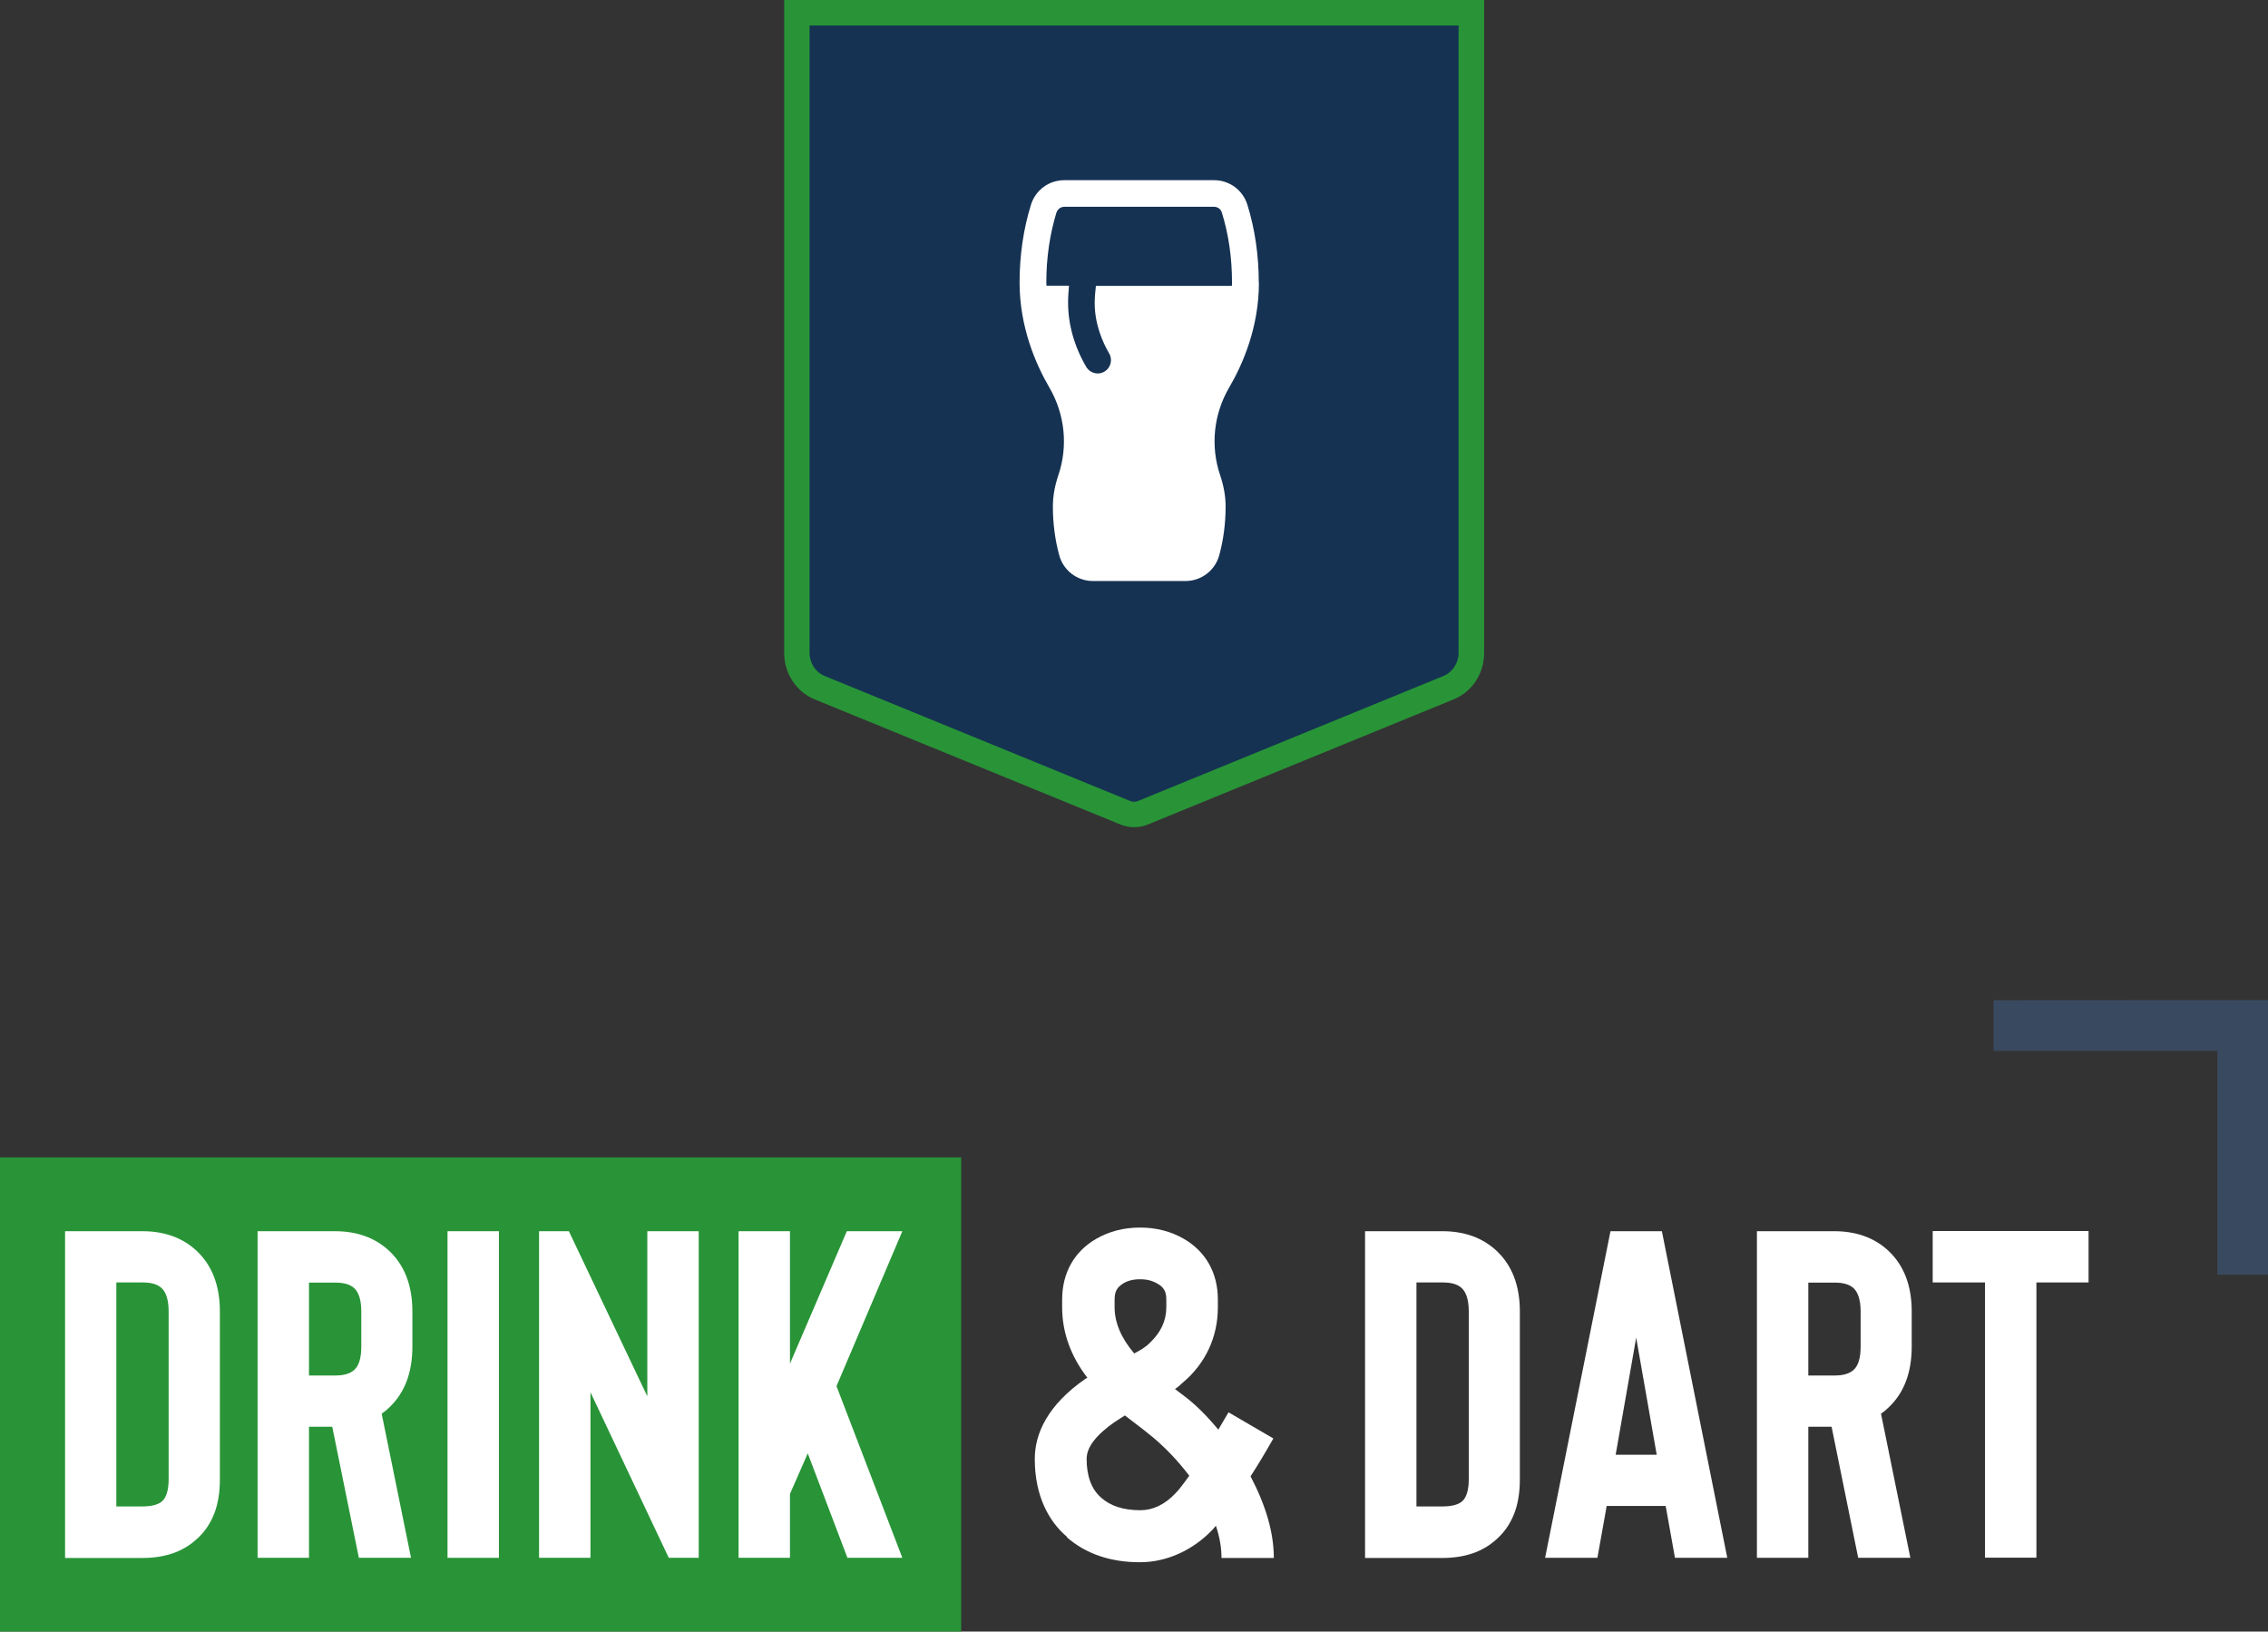
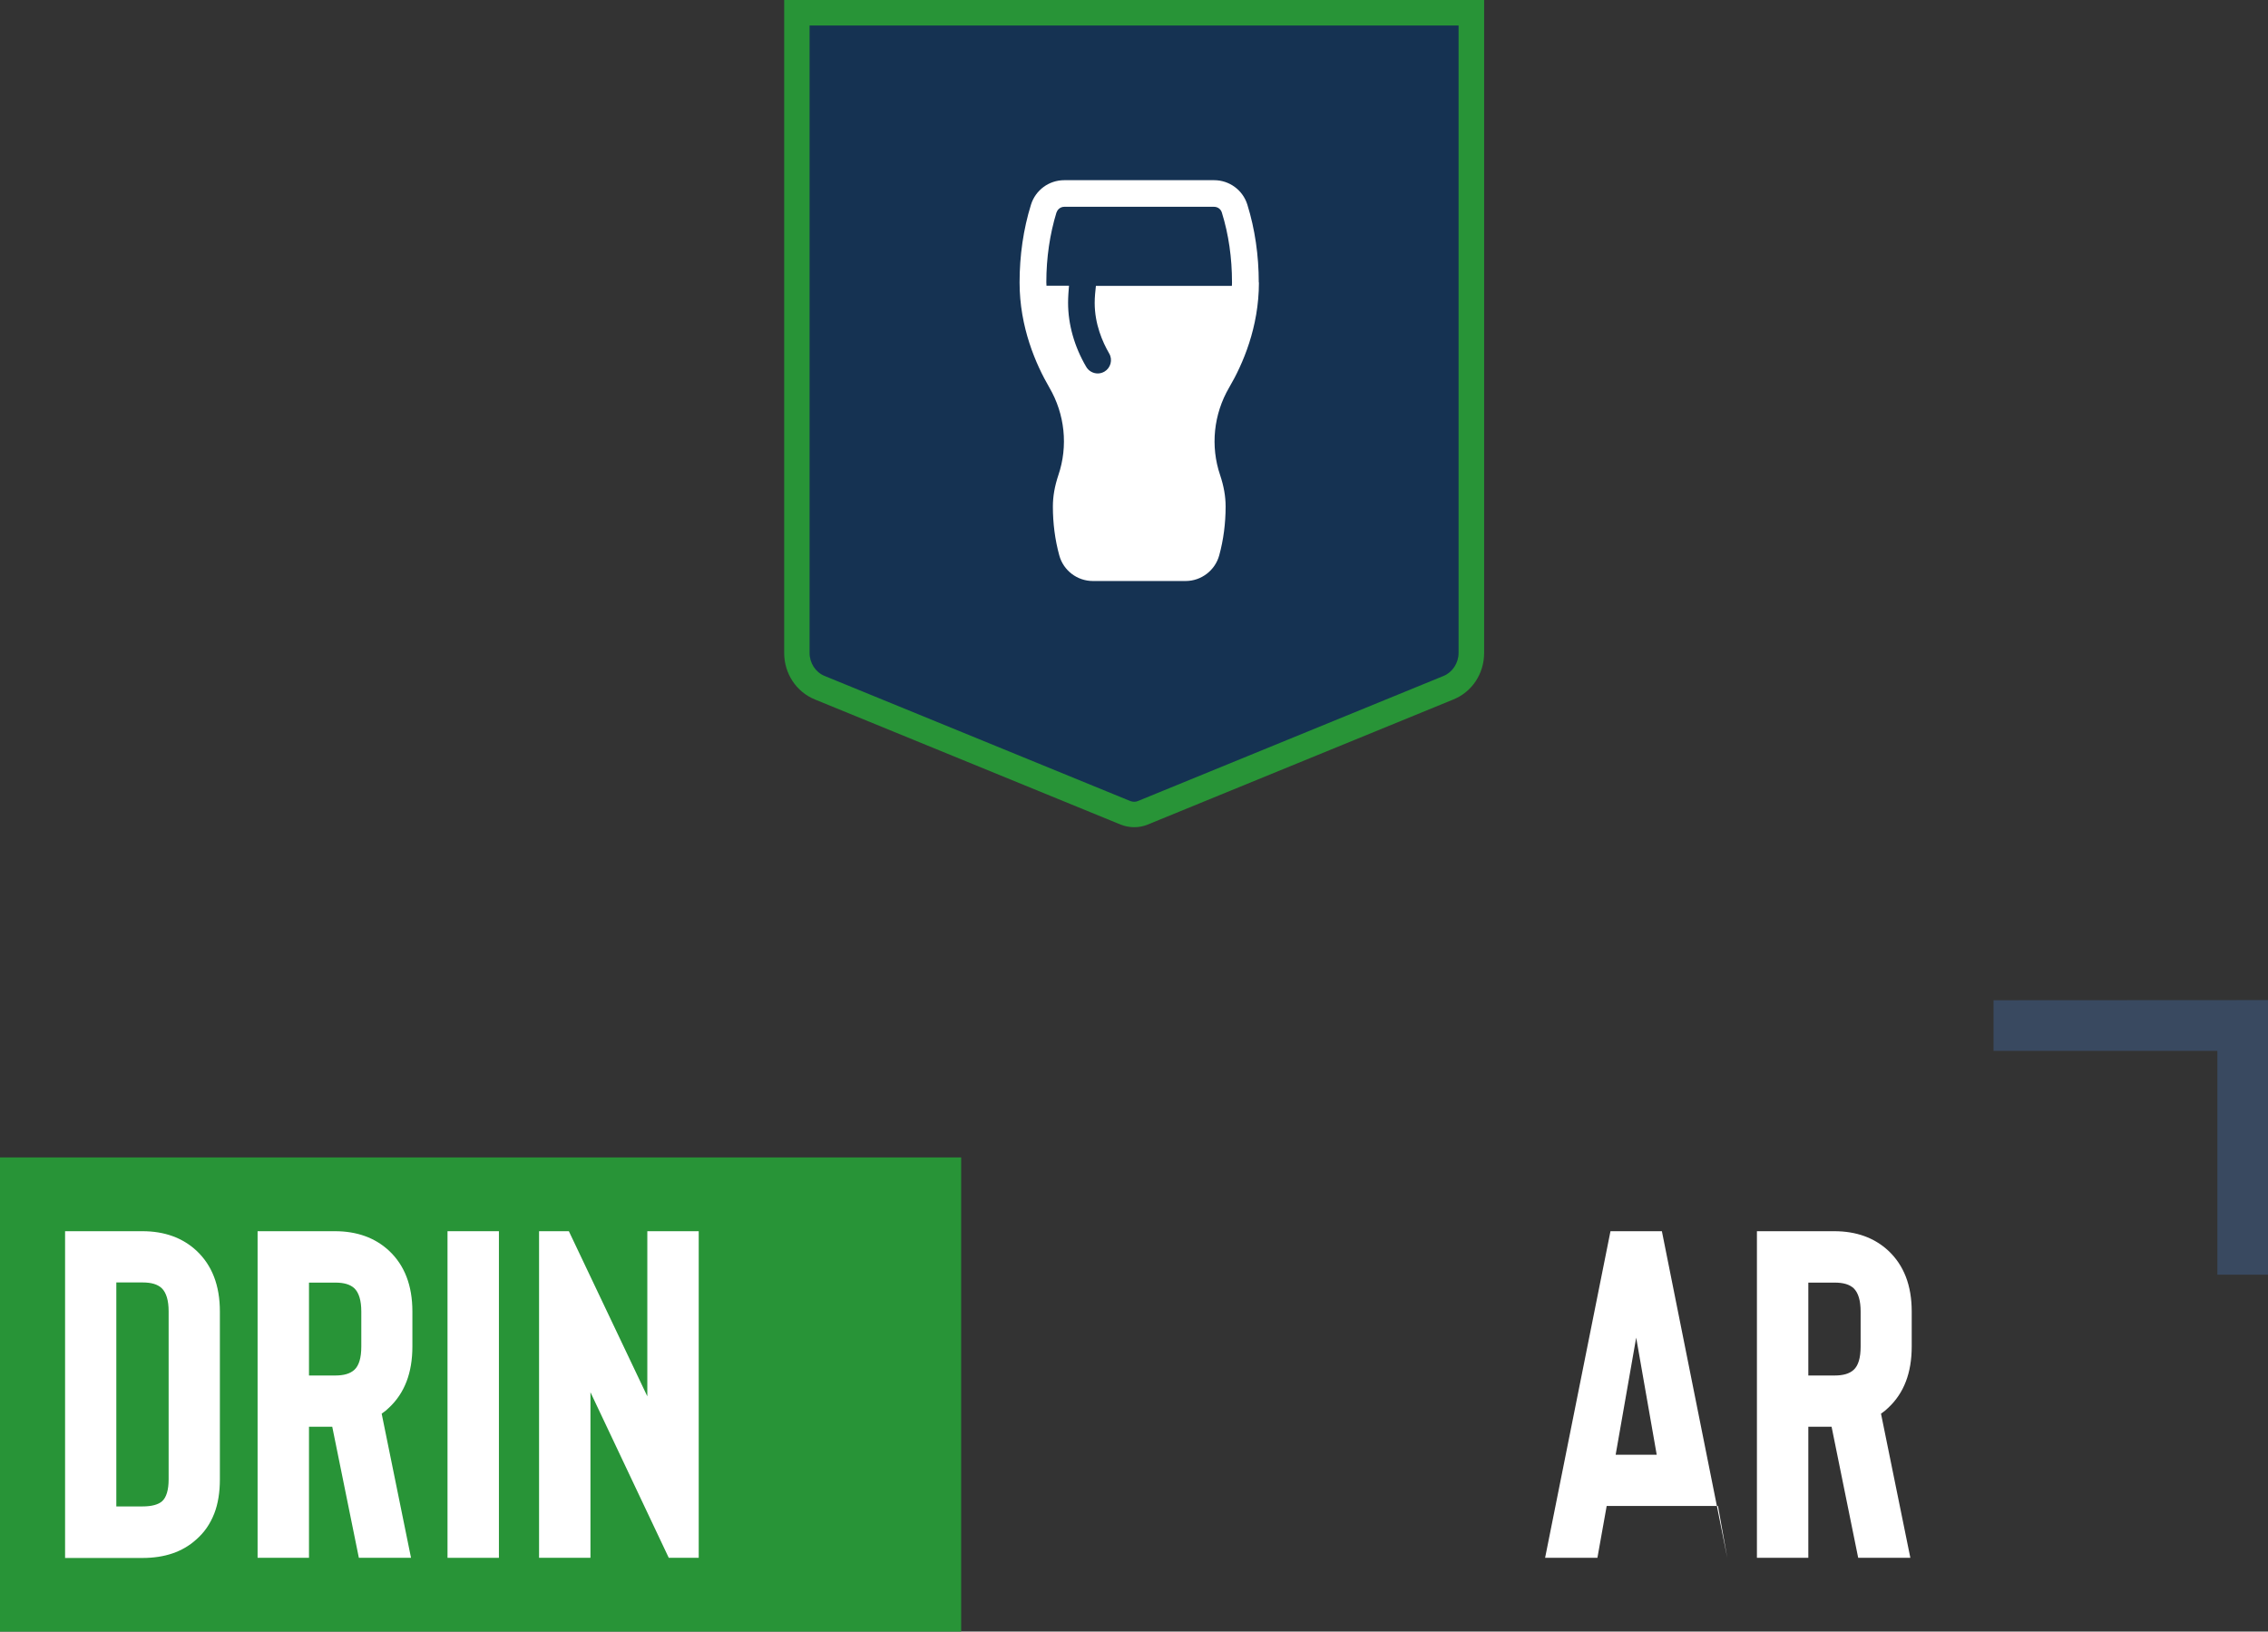
<svg xmlns="http://www.w3.org/2000/svg" id="Ebene_2" data-name="Ebene 2" viewBox="0 0 149.15 107.3">
  <rect x="0" y="0" width="149.15" height="107.3" fill="#333333" stroke="none" />
  <defs>
    <style>
      .cls-1 {
        fill: #153252;
      }

      .cls-1, .cls-2, .cls-3, .cls-4 {
        stroke-width: 0px;
      }

      .cls-2 {
        fill: #289437;
      }

      .cls-3 {
        fill: #394960;
      }

      .cls-4 {
        fill: #fff;
      }
    </style>
  </defs>
  <g id="Ebene_1-2" data-name="Ebene 1">
    <g>
      <path class="cls-1" d="M52.4,42.94V.84h44.35v42.1c0,1.01-.59,1.92-1.5,2.29l-20.11,8.23c-.36.15-.77.15-1.13,0l-20.11-8.23c-.9-.37-1.5-1.28-1.5-2.29" />
      <path class="cls-2" d="M74.58,54.4c-.3,0-.6-.06-.88-.17l-20.11-8.23c-1.23-.5-2.02-1.71-2.02-3.06V0h46.03v42.94c0,1.36-.79,2.56-2.02,3.06l-20.11,8.23c-.29.12-.59.17-.88.17ZM53.24,1.68v41.26c0,.66.39,1.27.98,1.51l20.11,8.23c.16.06.34.07.5,0l20.11-8.23c.58-.24.98-.85.98-1.51V1.68h-42.67Z" />
      <path class="cls-4" d="M69.48,13.98c.07-.23.28-.38.51-.38h9.85c.24,0,.44.15.51.37.45,1.44.67,2.99.67,4.6,0,.08,0,.15-.01.23h-8.94c-.04.37-.08.74-.08,1.12,0,1.4.52,2.58.95,3.32.25.42.1.96-.31,1.2-.14.08-.29.12-.44.12-.3,0-.6-.16-.76-.44-.78-1.33-1.19-2.79-1.19-4.21,0-.38.03-.75.06-1.12h-1.48c0-.08-.01-.15-.01-.23,0-1.61.23-3.16.67-4.6M82.78,18.58c0-1.78-.25-3.51-.75-5.12-.3-.96-1.18-1.61-2.19-1.61h-9.85c-1.01,0-1.89.65-2.19,1.61-.5,1.61-.75,3.34-.75,5.12,0,2.94,1.07,5.38,1.96,6.91,1.02,1.75,1.24,3.85.59,5.76-.24.72-.36,1.39-.36,2.06,0,1.11.14,2.19.42,3.21.27,1,1.18,1.69,2.21,1.69h6.1c1.03,0,1.94-.7,2.21-1.69.28-1.02.42-2.1.42-3.21,0-.67-.12-1.34-.36-2.06-.65-1.91-.43-4.01.59-5.76.9-1.53,1.96-3.97,1.96-6.91" />
    </g>
    <g>
      <polygon class="cls-3" points="131.1 65.78 149.15 65.77 149.15 65.78 149.15 65.78 149.15 83.83 145.82 83.83 145.82 69.11 131.1 69.11 131.1 65.78" />
      <rect class="cls-2" y="76.12" width="63.21" height="31.18" />
    </g>
    <g>
      <path class="cls-4" d="M4.28,102.45v-21.48h5.09c1.44,0,2.64.43,3.56,1.29,1.01.95,1.53,2.27,1.53,3.99v11.05c0,.83-.12,1.6-.37,2.24-.28.71-.67,1.26-1.2,1.72-.89.8-2.06,1.2-3.53,1.2h-5.09ZM7.65,99.07h1.72c.61,0,1.04-.12,1.29-.34.28-.25.43-.74.43-1.44v-11.05c0-.71-.15-1.23-.46-1.53-.28-.25-.67-.37-1.26-.37h-1.72v14.73Z" />
      <path class="cls-4" d="M27.04,102.45h-3.44l-1.75-8.62h-1.53v8.62h-3.38v-21.48h5.09c1.44,0,2.64.43,3.56,1.29,1.01.95,1.53,2.27,1.53,3.99v2.3c0,1.75-.52,3.07-1.53,4.02-.15.15-.31.28-.49.4l1.93,9.48ZM23.76,86.25c0-.71-.15-1.23-.46-1.53-.28-.25-.67-.37-1.26-.37h-1.72v6.11h1.72c.58,0,.98-.12,1.26-.37.31-.28.46-.8.46-1.53v-2.3Z" />
      <path class="cls-4" d="M32.81,102.45h-3.38v-21.48h3.38v21.48Z" />
      <path class="cls-4" d="M45.94,102.45h-1.96l-5.15-10.89v10.89h-3.38v-21.48h1.96l5.16,10.86v-10.86h3.38v21.48Z" />
-       <path class="cls-4" d="M59.35,102.45h-3.62l-2.61-6.87-1.17,2.67v4.2h-3.38v-21.48h3.38v8.71l3.74-8.71h3.65l-4.33,10.19,4.33,11.29Z" />
    </g>
    <g>
-       <path class="cls-4" d="M70.17,101.07c-1.2-1.01-2.12-2.7-2.12-5.12,0-1.69.86-3.56,3.34-5.28l.12-.06c-1.11-1.44-1.66-3.01-1.66-4.63v-.52c0-1.75.8-3.16,2.24-3.99.86-.49,1.81-.74,2.88-.74s2.03.25,2.88.74c1.44.83,2.24,2.24,2.24,3.99v.52c0,1.93-.8,3.68-2.3,4.94-.15.15-.34.31-.52.43l.61.46c.77.58,1.5,1.32,2.24,2.21l.67-1.14,2.95,1.72c-.49.86-.98,1.69-1.5,2.49,1.01,1.93,1.53,3.71,1.53,5.37h-3.44c0-.67-.12-1.38-.37-2.12l-.21.25c-1.32,1.38-3.04,2.15-4.79,2.15-1.93,0-3.56-.55-4.82-1.66ZM73.97,93.09l-.67.43c-1.23.86-1.84,1.66-1.84,2.42,0,1.13.31,1.99.95,2.55.61.55,1.47.83,2.58.83.83,0,1.6-.37,2.3-1.1.21-.21.52-.61.92-1.17-.77-1.01-1.57-1.84-2.42-2.55l-.61-.49-1.2-.92ZM73.82,84.44c-.34.21-.52.49-.52,1.01v.52c0,1.01.43,2.03,1.29,3.04.4-.21.77-.43,1.04-.71.71-.68,1.07-1.44,1.07-2.33v-.52c0-.52-.18-.8-.55-1.01-.34-.21-.71-.31-1.17-.31s-.83.09-1.17.31Z" />
-       <path class="cls-4" d="M89.77,102.45v-21.48h5.09c1.44,0,2.64.43,3.56,1.29,1.01.95,1.53,2.27,1.53,3.99v11.05c0,.83-.12,1.6-.37,2.24-.28.71-.67,1.26-1.2,1.72-.89.8-2.06,1.2-3.53,1.2h-5.09ZM93.15,99.07h1.72c.61,0,1.04-.12,1.29-.34.28-.25.43-.74.43-1.44v-11.05c0-.71-.15-1.23-.46-1.53-.28-.25-.67-.37-1.26-.37h-1.72v14.73Z" />
-       <path class="cls-4" d="M109.53,99.04h-3.87l-.61,3.41h-3.44l4.3-21.48h3.38l4.3,21.48h-3.44l-.61-3.41ZM108.95,95.67l-1.35-7.7-1.35,7.7h2.7Z" />
+       <path class="cls-4" d="M109.53,99.04h-3.87l-.61,3.41h-3.44l4.3-21.48h3.38l4.3,21.48l-.61-3.41ZM108.95,95.67l-1.35-7.7-1.35,7.7h2.7Z" />
      <path class="cls-4" d="M125.64,102.45h-3.44l-1.75-8.62h-1.53v8.62h-3.38v-21.48h5.09c1.44,0,2.64.43,3.56,1.29,1.01.95,1.53,2.27,1.53,3.99v2.3c0,1.75-.52,3.07-1.53,4.02-.15.15-.31.28-.49.4l1.93,9.48ZM122.36,86.25c0-.71-.15-1.23-.46-1.53-.28-.25-.67-.37-1.26-.37h-1.72v6.11h1.72c.58,0,.98-.12,1.26-.37.31-.28.46-.8.46-1.53v-2.3Z" />
-       <path class="cls-4" d="M137.36,84.34h-3.44v18.1h-3.38v-18.1h-3.44v-3.38h10.25v3.38Z" />
    </g>
  </g>
</svg>